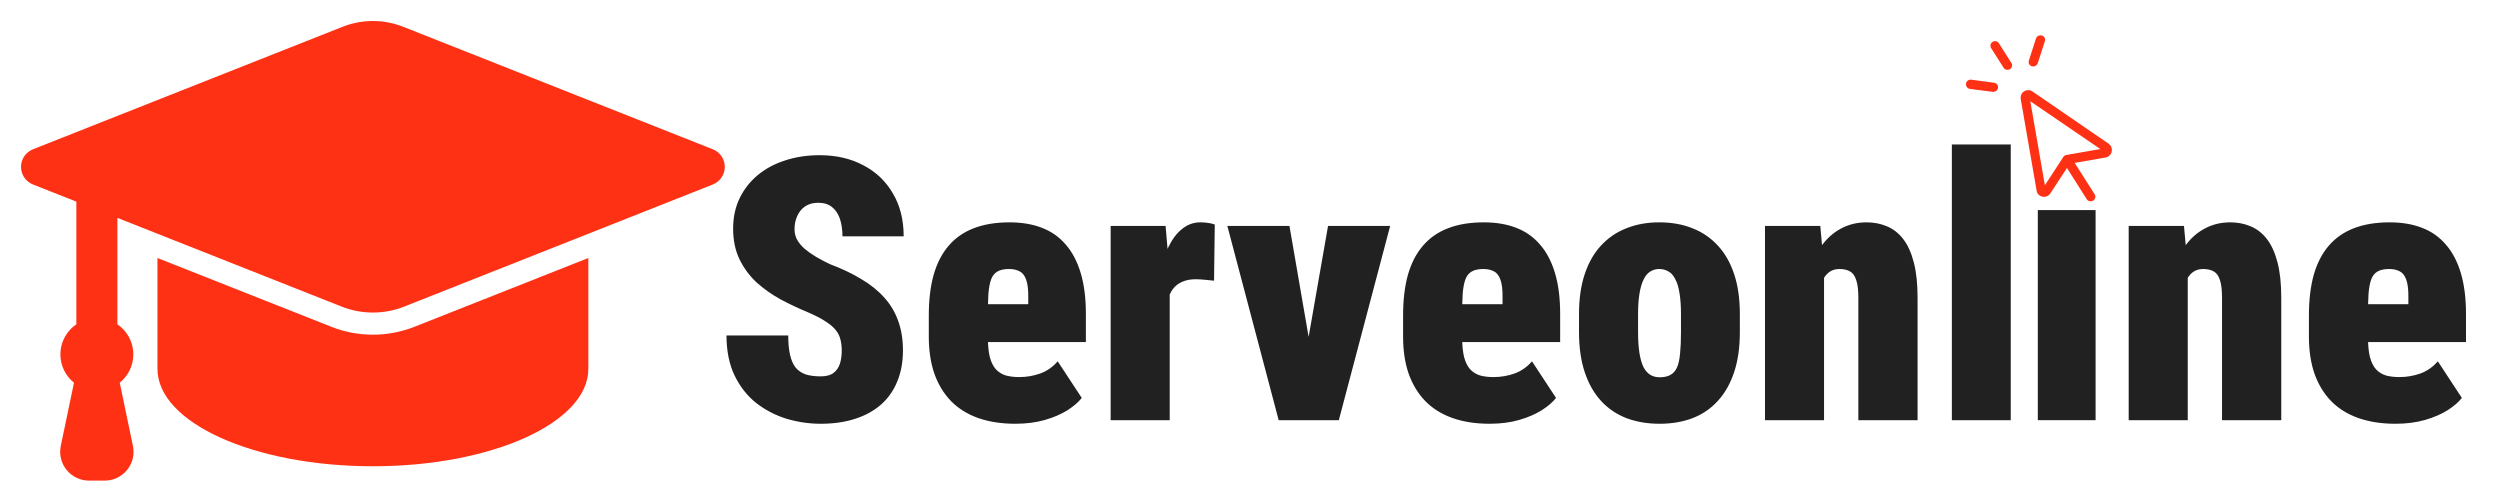
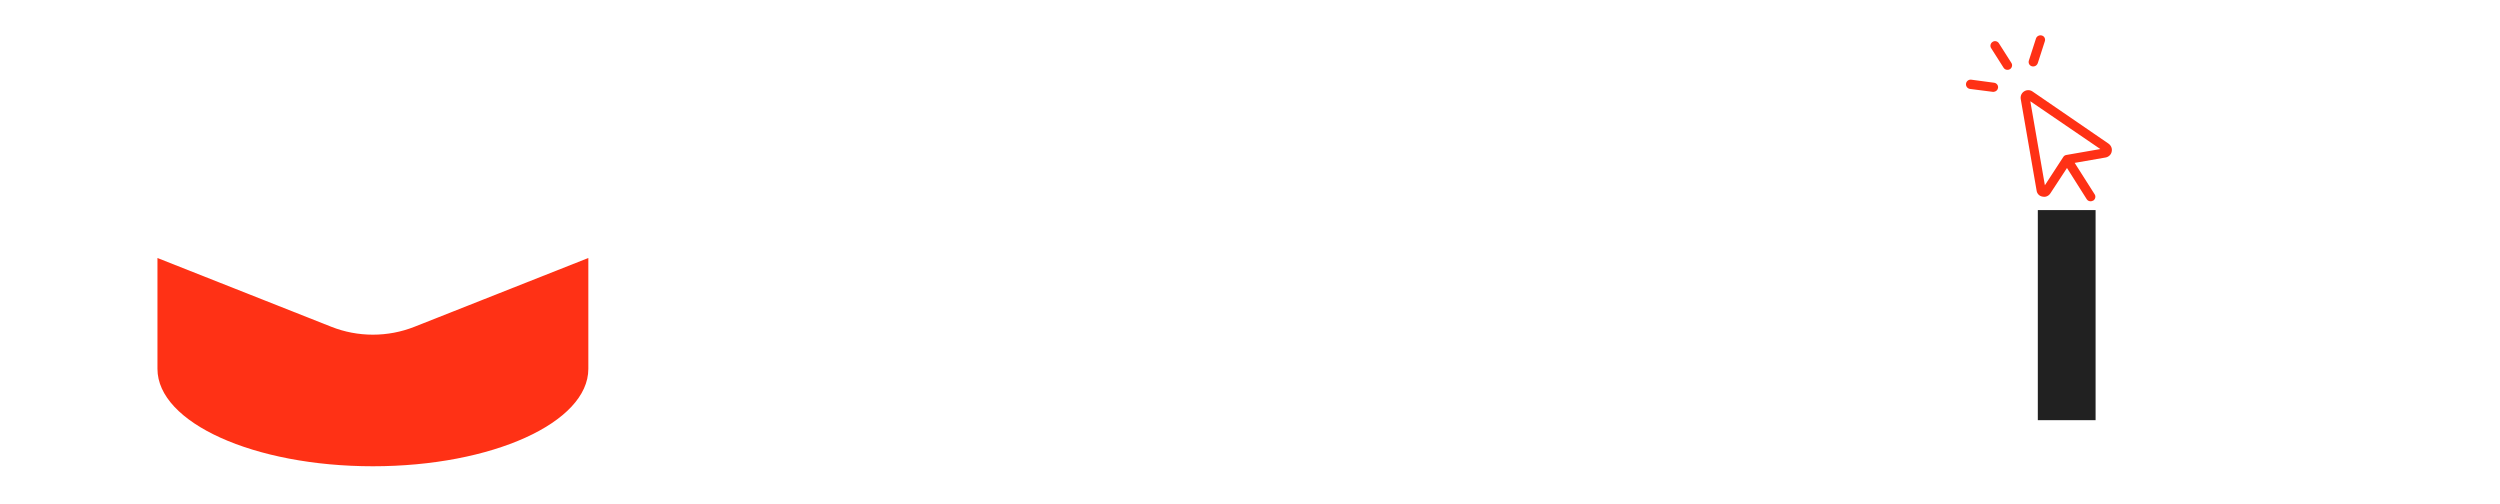
<svg xmlns="http://www.w3.org/2000/svg" width="238" height="48" viewBox="0 0 238 48" fill="none">
  <path d="M35.499 31.861C34.137 31.861 32.804 31.608 31.538 31.107L14.99 24.562C14.99 28.208 14.99 33.662 14.99 35.115C14.99 40.237 24.172 44.388 35.499 44.388C46.827 44.388 56.01 40.237 56.01 35.115V24.561L39.461 31.107C38.194 31.608 36.861 31.861 35.499 31.861Z" fill="#FF3115" />
-   <path d="M67.858 14.21L38.382 2.549C36.531 1.817 34.469 1.817 32.617 2.549L3.141 14.21C2.452 14.482 2 15.147 2 15.886C2 16.626 2.453 17.291 3.141 17.564L7.268 19.196V30.872C6.351 31.496 5.749 32.546 5.749 33.737C5.749 34.827 6.254 35.8 7.043 36.435L5.786 42.455C5.618 43.263 5.823 44.104 6.345 44.743C6.866 45.384 7.649 45.755 8.476 45.755H9.966C10.793 45.755 11.575 45.384 12.097 44.743C12.618 44.104 12.823 43.263 12.655 42.455L11.398 36.435C12.187 35.8 12.693 34.827 12.693 33.737C12.693 32.546 12.091 31.496 11.174 30.872V20.741L32.523 29.188C34.435 29.944 36.564 29.944 38.476 29.188L67.859 17.564C68.548 17.291 69 16.626 69 15.886C69 15.147 68.547 14.482 67.858 14.21Z" fill="#FF3115" />
-   <path d="M80.134 33.386C80.134 32.999 80.094 32.651 80.014 32.344C79.946 32.025 79.803 31.729 79.587 31.455C79.382 31.182 79.069 30.908 78.647 30.635C78.225 30.35 77.662 30.054 76.955 29.746C76.066 29.381 75.195 28.971 74.34 28.516C73.486 28.049 72.717 27.507 72.033 26.892C71.361 26.265 70.82 25.536 70.41 24.705C69.999 23.861 69.794 22.882 69.794 21.765C69.794 20.694 69.999 19.731 70.41 18.877C70.831 18.011 71.407 17.276 72.136 16.672C72.876 16.057 73.748 15.59 74.751 15.271C75.753 14.941 76.847 14.775 78.032 14.775C79.604 14.775 80.988 15.094 82.185 15.732C83.392 16.359 84.332 17.253 85.004 18.416C85.688 19.566 86.03 20.928 86.03 22.5H80.202C80.202 21.873 80.122 21.321 79.963 20.842C79.803 20.364 79.553 19.988 79.211 19.714C78.88 19.441 78.442 19.304 77.895 19.304C77.405 19.304 76.989 19.418 76.647 19.646C76.317 19.874 76.066 20.181 75.895 20.569C75.725 20.945 75.639 21.361 75.639 21.816C75.639 22.192 75.725 22.534 75.895 22.842C76.066 23.138 76.3 23.417 76.596 23.679C76.904 23.941 77.257 24.192 77.656 24.431C78.066 24.67 78.505 24.904 78.972 25.132C80.1 25.553 81.097 26.026 81.962 26.55C82.84 27.063 83.575 27.65 84.167 28.311C84.759 28.96 85.204 29.701 85.5 30.532C85.808 31.364 85.961 32.304 85.961 33.352C85.961 34.469 85.779 35.46 85.415 36.326C85.061 37.192 84.543 37.926 83.859 38.53C83.176 39.123 82.35 39.573 81.381 39.88C80.424 40.188 79.342 40.342 78.134 40.342C77.029 40.342 75.941 40.182 74.87 39.863C73.811 39.533 72.848 39.032 71.982 38.359C71.127 37.676 70.444 36.804 69.931 35.745C69.418 34.674 69.162 33.403 69.162 31.934H75.041C75.041 32.663 75.098 33.278 75.212 33.779C75.326 34.281 75.502 34.685 75.742 34.993C75.992 35.289 76.311 35.505 76.699 35.642C77.086 35.767 77.565 35.83 78.134 35.83C78.658 35.83 79.063 35.722 79.348 35.505C79.644 35.278 79.849 34.981 79.963 34.617C80.077 34.241 80.134 33.831 80.134 33.386ZM96.66 40.342C95.338 40.342 94.159 40.16 93.122 39.795C92.097 39.43 91.237 38.895 90.541 38.188C89.847 37.471 89.317 36.599 88.952 35.574C88.599 34.548 88.422 33.375 88.422 32.053V30.037C88.422 28.555 88.576 27.262 88.884 26.157C89.203 25.052 89.676 24.135 90.302 23.406C90.929 22.665 91.726 22.107 92.695 21.731C93.663 21.355 94.803 21.167 96.113 21.167C97.263 21.167 98.283 21.338 99.172 21.68C100.072 22.021 100.83 22.551 101.445 23.269C102.071 23.975 102.55 24.881 102.88 25.986C103.211 27.08 103.376 28.379 103.376 29.883V32.566H90.524V28.96H97.89V28.328C97.901 27.576 97.833 27.006 97.685 26.619C97.548 26.231 97.343 25.969 97.07 25.832C96.796 25.684 96.46 25.61 96.061 25.61C95.594 25.61 95.224 25.69 94.951 25.85C94.677 26.009 94.478 26.26 94.353 26.602C94.227 26.943 94.142 27.399 94.096 27.969C94.062 28.538 94.045 29.228 94.045 30.037V32.053C94.045 32.851 94.108 33.5 94.233 34.002C94.37 34.503 94.563 34.89 94.814 35.164C95.076 35.437 95.389 35.631 95.754 35.745C96.13 35.847 96.557 35.898 97.036 35.898C97.719 35.898 98.386 35.785 99.035 35.557C99.685 35.317 100.237 34.93 100.693 34.395L102.983 37.881C102.675 38.28 102.22 38.673 101.616 39.06C101.012 39.436 100.294 39.744 99.462 39.983C98.631 40.222 97.697 40.342 96.66 40.342ZM111.357 26.089V40H105.734V21.509H110.964L111.357 26.089ZM115.646 21.372L115.578 26.721C115.362 26.698 115.077 26.67 114.724 26.636C114.37 26.602 114.08 26.584 113.852 26.584C113.339 26.584 112.906 26.664 112.553 26.824C112.2 26.972 111.904 27.2 111.665 27.507C111.437 27.803 111.271 28.18 111.169 28.635C111.066 29.091 111.021 29.621 111.032 30.225L110.092 29.541C110.092 28.299 110.189 27.171 110.383 26.157C110.588 25.132 110.873 24.249 111.237 23.508C111.602 22.756 112.041 22.181 112.553 21.782C113.066 21.372 113.636 21.167 114.262 21.167C114.501 21.167 114.746 21.184 114.997 21.218C115.248 21.252 115.464 21.304 115.646 21.372ZM123.884 36.052L126.43 21.509H132.343L127.456 40H123.986L123.884 36.052ZM122.756 21.509L125.268 36.052L125.2 40H121.73L116.843 21.509H122.756ZM141.811 40.342C140.489 40.342 139.31 40.16 138.273 39.795C137.248 39.43 136.388 38.895 135.693 38.188C134.998 37.471 134.468 36.599 134.104 35.574C133.75 34.548 133.574 33.375 133.574 32.053V30.037C133.574 28.555 133.728 27.262 134.035 26.157C134.354 25.052 134.827 24.135 135.454 23.406C136.08 22.665 136.878 22.107 137.846 21.731C138.815 21.355 139.954 21.167 141.264 21.167C142.415 21.167 143.435 21.338 144.323 21.68C145.223 22.021 145.981 22.551 146.596 23.269C147.223 23.975 147.701 24.881 148.032 25.986C148.362 27.08 148.527 28.379 148.527 29.883V32.566H135.676V28.96H143.042V28.328C143.053 27.576 142.985 27.006 142.836 26.619C142.7 26.231 142.495 25.969 142.221 25.832C141.948 25.684 141.612 25.61 141.213 25.61C140.746 25.61 140.375 25.69 140.102 25.85C139.829 26.009 139.629 26.26 139.504 26.602C139.379 26.943 139.293 27.399 139.248 27.969C139.213 28.538 139.196 29.228 139.196 30.037V32.053C139.196 32.851 139.259 33.5 139.384 34.002C139.521 34.503 139.715 34.89 139.965 35.164C140.227 35.437 140.541 35.631 140.905 35.745C141.281 35.847 141.708 35.898 142.187 35.898C142.871 35.898 143.537 35.785 144.187 35.557C144.836 35.317 145.389 34.93 145.844 34.395L148.134 37.881C147.827 38.28 147.371 38.673 146.767 39.06C146.163 39.436 145.445 39.744 144.614 39.983C143.782 40.222 142.848 40.342 141.811 40.342ZM150.322 31.626V29.9C150.322 28.442 150.504 27.171 150.869 26.089C151.233 24.995 151.752 24.089 152.424 23.372C153.096 22.642 153.899 22.096 154.833 21.731C155.768 21.355 156.81 21.167 157.961 21.167C159.134 21.167 160.188 21.355 161.123 21.731C162.057 22.096 162.86 22.642 163.532 23.372C164.204 24.089 164.723 24.995 165.087 26.089C165.452 27.171 165.634 28.442 165.634 29.9V31.626C165.634 33.073 165.452 34.343 165.087 35.437C164.723 36.531 164.204 37.442 163.532 38.171C162.871 38.901 162.068 39.447 161.123 39.812C160.188 40.165 159.146 40.342 157.995 40.342C156.844 40.342 155.796 40.165 154.851 39.812C153.905 39.447 153.096 38.901 152.424 38.171C151.752 37.442 151.233 36.531 150.869 35.437C150.504 34.343 150.322 33.073 150.322 31.626ZM155.944 29.9V31.626C155.944 32.412 155.99 33.084 156.081 33.643C156.172 34.19 156.303 34.634 156.474 34.976C156.656 35.306 156.873 35.545 157.124 35.693C157.374 35.842 157.665 35.916 157.995 35.916C158.417 35.916 158.758 35.842 159.021 35.693C159.294 35.545 159.505 35.306 159.653 34.976C159.801 34.634 159.898 34.19 159.943 33.643C160 33.084 160.029 32.412 160.029 31.626V29.9C160.029 29.125 159.983 28.47 159.892 27.935C159.812 27.388 159.681 26.943 159.499 26.602C159.328 26.248 159.112 25.998 158.85 25.85C158.588 25.69 158.291 25.61 157.961 25.61C157.642 25.61 157.357 25.69 157.106 25.85C156.856 25.998 156.645 26.248 156.474 26.602C156.303 26.943 156.172 27.388 156.081 27.935C155.99 28.47 155.944 29.125 155.944 29.9ZM173.649 25.456V40H168.027V21.509H173.291L173.649 25.456ZM172.983 30.122L171.718 30.156C171.695 28.744 171.821 27.485 172.094 26.379C172.379 25.263 172.784 24.317 173.308 23.543C173.843 22.768 174.481 22.181 175.222 21.782C175.962 21.372 176.788 21.167 177.7 21.167C178.395 21.167 179.038 21.292 179.631 21.543C180.235 21.794 180.753 22.198 181.186 22.756C181.619 23.315 181.955 24.055 182.194 24.978C182.434 25.89 182.553 27.017 182.553 28.362V40H176.914V28.345C176.914 27.604 176.845 27.04 176.708 26.653C176.583 26.254 176.384 25.981 176.11 25.832C175.848 25.684 175.512 25.61 175.102 25.61C174.703 25.61 174.361 25.724 174.077 25.952C173.803 26.18 173.581 26.499 173.41 26.909C173.251 27.308 173.137 27.781 173.068 28.328C173.011 28.875 172.983 29.473 172.983 30.122ZM191.423 13.75V40H185.817V13.75H191.423ZM208.273 25.456V40H202.651V21.509H207.915L208.273 25.456ZM207.607 30.122L206.342 30.156C206.319 28.744 206.445 27.485 206.718 26.379C207.003 25.263 207.408 24.317 207.932 23.543C208.467 22.768 209.105 22.181 209.846 21.782C210.586 21.372 211.412 21.167 212.324 21.167C213.019 21.167 213.662 21.292 214.255 21.543C214.859 21.794 215.377 22.198 215.81 22.756C216.243 23.315 216.579 24.055 216.818 24.978C217.058 25.89 217.177 27.017 217.177 28.362V40H211.538V28.345C211.538 27.604 211.469 27.04 211.333 26.653C211.207 26.254 211.008 25.981 210.734 25.832C210.472 25.684 210.136 25.61 209.726 25.61C209.327 25.61 208.986 25.724 208.701 25.952C208.427 26.18 208.205 26.499 208.034 26.909C207.875 27.308 207.761 27.781 207.692 28.328C207.635 28.875 207.607 29.473 207.607 30.122ZM228.046 40.342C226.725 40.342 225.546 40.16 224.509 39.795C223.483 39.43 222.623 38.895 221.928 38.188C221.233 37.471 220.703 36.599 220.339 35.574C219.986 34.548 219.809 33.375 219.809 32.053V30.037C219.809 28.555 219.963 27.262 220.271 26.157C220.59 25.052 221.062 24.135 221.689 23.406C222.316 22.665 223.113 22.107 224.082 21.731C225.05 21.355 226.189 21.167 227.5 21.167C228.65 21.167 229.67 21.338 230.559 21.68C231.459 22.021 232.216 22.551 232.832 23.269C233.458 23.975 233.937 24.881 234.267 25.986C234.597 27.08 234.763 28.379 234.763 29.883V32.566H221.911V28.96H229.277V28.328C229.288 27.576 229.22 27.006 229.072 26.619C228.935 26.231 228.73 25.969 228.457 25.832C228.183 25.684 227.847 25.61 227.448 25.61C226.981 25.61 226.611 25.69 226.337 25.85C226.064 26.009 225.865 26.26 225.739 26.602C225.614 26.943 225.528 27.399 225.483 27.969C225.449 28.538 225.432 29.228 225.432 30.037V32.053C225.432 32.851 225.494 33.5 225.62 34.002C225.756 34.503 225.95 34.89 226.201 35.164C226.463 35.437 226.776 35.631 227.141 35.745C227.517 35.847 227.944 35.898 228.422 35.898C229.106 35.898 229.772 35.785 230.422 35.557C231.071 35.317 231.624 34.93 232.08 34.395L234.37 37.881C234.062 38.28 233.606 38.673 233.002 39.06C232.399 39.436 231.681 39.744 230.849 39.983C230.017 40.222 229.083 40.342 228.046 40.342Z" fill="#212121" />
  <rect x="194" y="20" width="5.5" height="20" fill="#212121" />
  <path d="M191.179 6.645C191.236 6.635 191.291 6.61 191.346 6.586C191.547 6.461 191.618 6.182 191.479 5.983L190.296 4.121C190.172 3.92 189.892 3.849 189.694 3.988C189.493 4.112 189.422 4.392 189.561 4.591L190.744 6.453C190.83 6.601 191.02 6.672 191.179 6.645ZM189.834 7.876L187.661 7.585C187.418 7.553 187.196 7.725 187.164 7.969C187.132 8.212 187.304 8.435 187.547 8.467L189.717 8.744C189.763 8.751 189.806 8.743 189.849 8.735C190.036 8.703 190.189 8.557 190.214 8.36C190.246 8.116 190.077 7.908 189.834 7.876ZM194.445 18.718C194.536 18.732 194.628 18.746 194.714 18.731C194.916 18.696 195.088 18.576 195.193 18.41L196.777 15.992L198.658 18.966C198.76 19.127 198.934 19.186 199.107 19.156C199.164 19.146 199.219 19.121 199.275 19.097C199.476 18.972 199.546 18.692 199.407 18.493L197.509 15.507L200.448 14.995C200.736 14.945 200.98 14.724 201.033 14.432C201.101 14.138 200.976 13.847 200.723 13.668L193.496 8.71C193.259 8.543 192.932 8.541 192.693 8.701C192.439 8.864 192.326 9.152 192.376 9.441L193.883 18.132C193.921 18.438 194.139 18.667 194.445 18.718ZM193.286 9.639L199.952 14.189L196.711 14.754C196.595 14.774 196.488 14.837 196.419 14.954L194.673 17.637L193.286 9.639ZM193.824 3.67L193.148 5.766C193.071 6.003 193.202 6.248 193.436 6.311C193.498 6.33 193.573 6.332 193.645 6.319C193.804 6.292 193.933 6.18 193.994 6.02L194.669 3.925C194.747 3.688 194.616 3.443 194.382 3.38C194.148 3.316 193.902 3.434 193.824 3.67Z" fill="#FF3115" />
</svg>